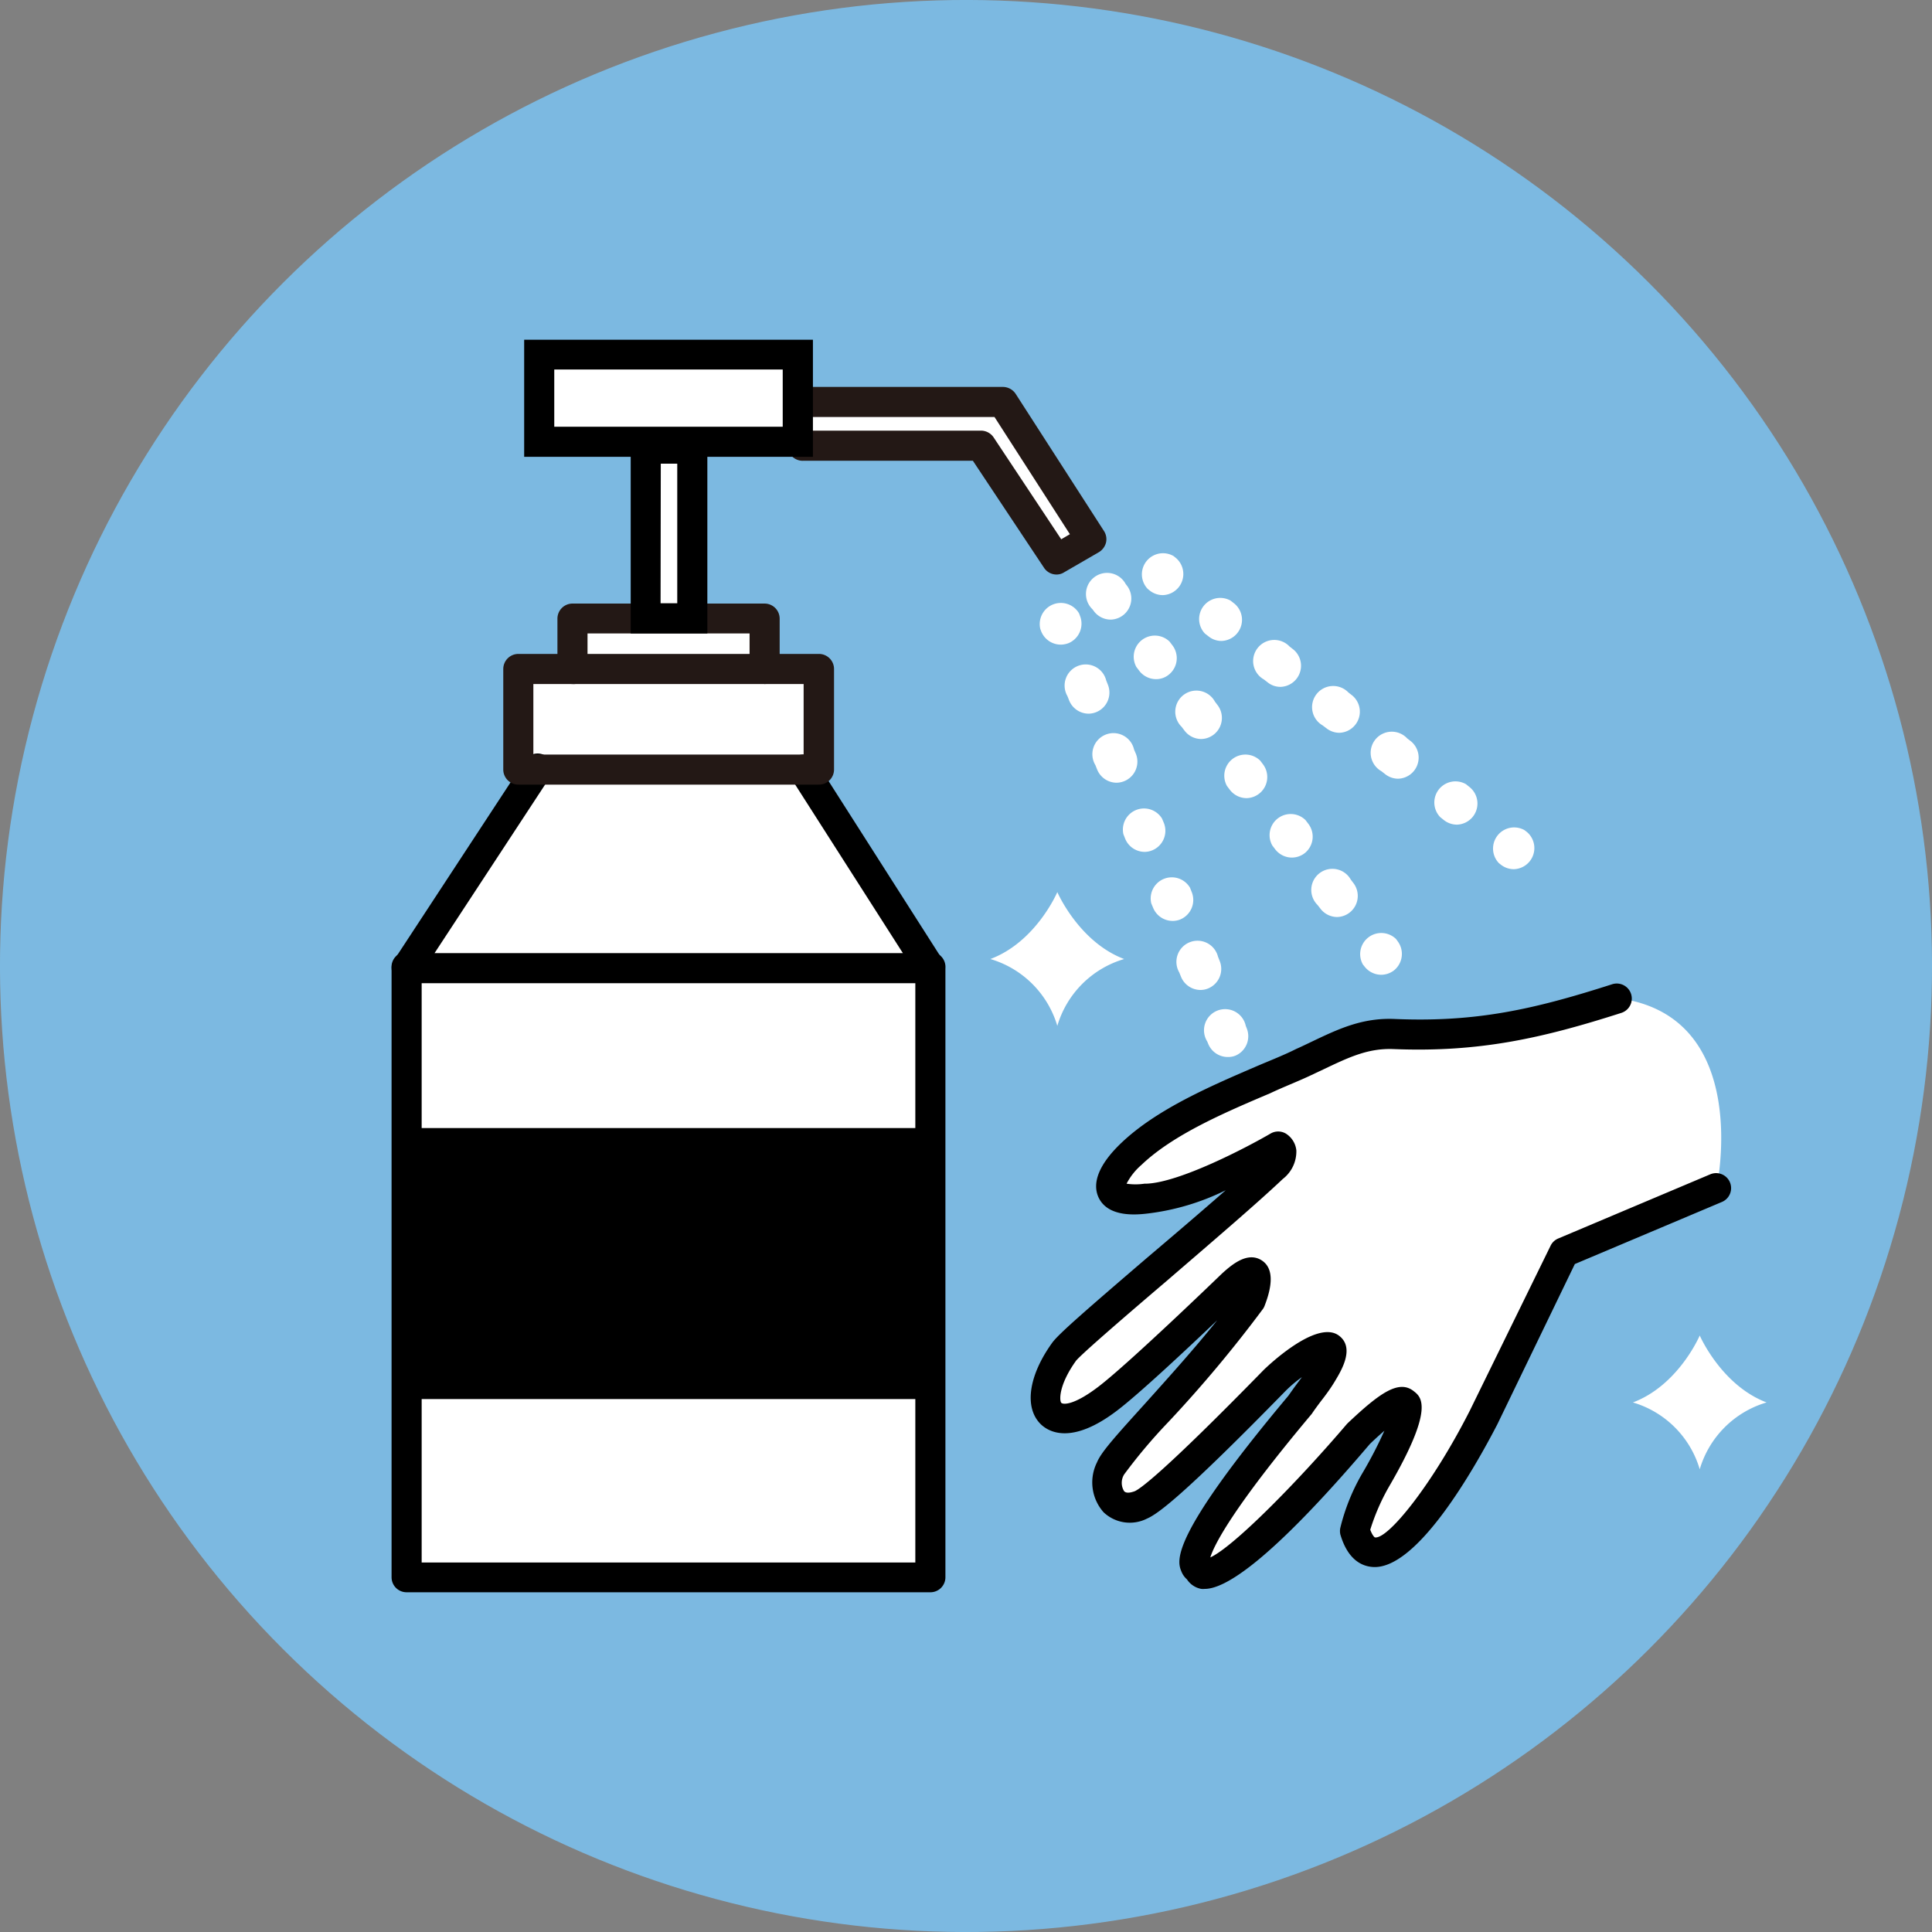
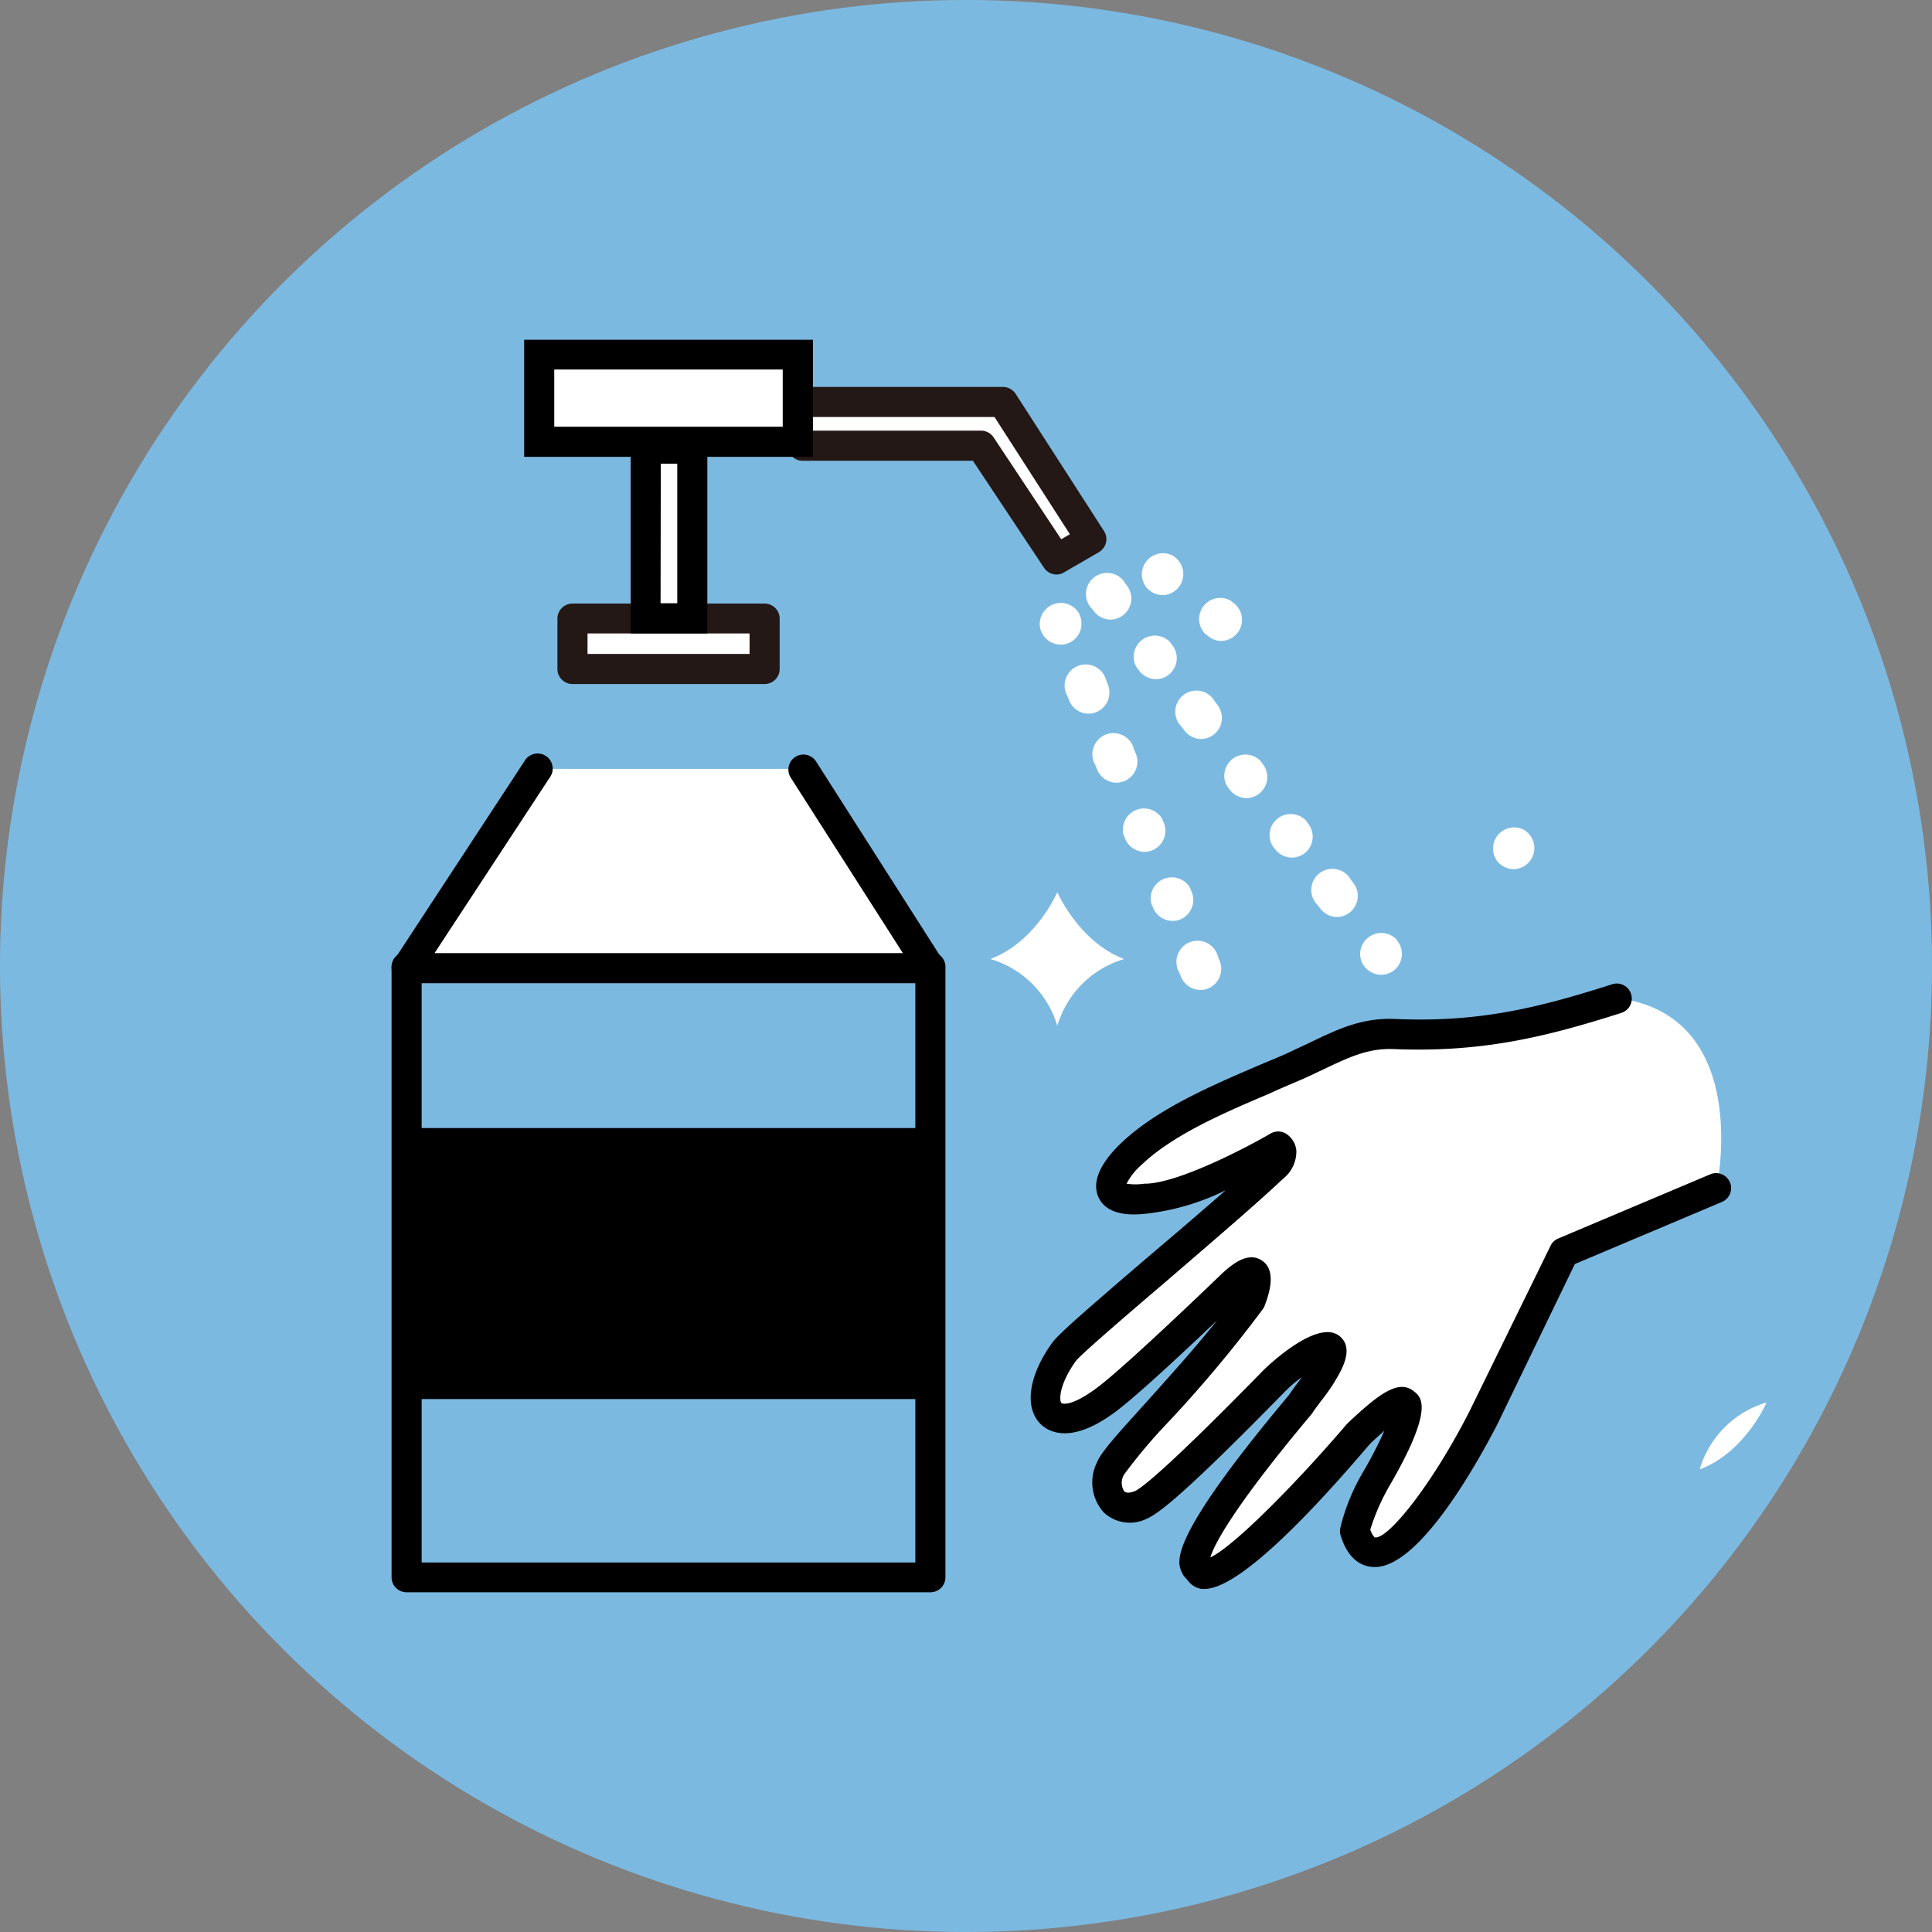
<svg xmlns="http://www.w3.org/2000/svg" id="レイヤー_1" data-name="レイヤー 1" width="183" height="183" viewBox="0 0 183 183">
  <rect x="0" y="0" width="183" height="183" fill="#808080" stroke="none" />
  <defs>
    <style>.cls-1{fill:#7cb9e1;}.cls-2{fill:#fff;}.cls-3{fill:#231815;}</style>
  </defs>
  <circle class="cls-1" cx="91.5" cy="91.5" r="91.5" transform="translate(-37.9 91.5) rotate(-45)" />
  <path class="cls-2" d="M153.23,94.55s-13.2,3.69-21.06,3.36c-3.27-.13-5.54,1.25-8.72,2.72-5.08,2.34-12.11,4.73-16.22,8.63-2.45,2.34-3.17,4.8,1.44,4.23,4.2-.11,12.49-4.95,12.49-4.95s1,.58-.53,2c-5.2,4.94-18.71,15.9-19.8,17.41-3.59,5-1.49,8.74,4.12,4.47,3-2.29,11.87-10.86,11.87-10.86,3.52-3.19,1.7,1.53,1.7,1.53-4.37,6.22-12.55,14.18-13.3,15.92-1,2.34.48,4.48,2.87,3.46,2-.84,10.24-9.3,12.67-11.79,1.61-1.65,7.61-5.86,4.55-.73-.64,1.07-1.43,2-2.13,3.05-12.82,15.29-9.66,15.53-9.66,15.53,1.2,3.63,15.19-12.76,15.19-12.76,7.67-7.34,3.79.63,1.66,4.28a18.12,18.12,0,0,0-2,4.86c2.46,8.22,12.22-10.65,12.22-10.65l7.58-15.66,14.43-6.09S166.1,96.22,153.23,94.55Z" />
  <path d="M114.12,150.5a1.72,1.72,0,0,1-.34,0,2.06,2.06,0,0,1-1.35-.9,1.94,1.94,0,0,1-.51-.71c-.42-1-1.3-3.07,10.12-16.69.26-.37.52-.74.79-1.1l.49-.66a12,12,0,0,0-1.54,1.3c-9.66,9.88-12.09,11.65-13.13,12.1a3.61,3.61,0,0,1-4.12-.6,4.26,4.26,0,0,1-.62-4.73c.41-1,1.83-2.55,4.73-5.76,2.09-2.33,4.56-5.07,6.65-7.69-2.86,2.72-7.43,7-9.48,8.55-4.33,3.3-6.49,2-7.22,1.3-1.6-1.56-1.18-4.6,1.08-7.73.6-.83,3.22-3.1,9-8.06,2.48-2.1,5.16-4.39,7.43-6.38a22.76,22.76,0,0,1-7.36,2.2c-1,.12-3.77.42-4.68-1.51-.66-1.41.08-3.2,2.15-5.17,3.38-3.22,8.51-5.41,13-7.34,1.25-.53,2.45-1,3.56-1.56.48-.21.93-.43,1.37-.64,2.62-1.25,4.89-2.34,8-2.2,7.69.32,13.15-.91,20.56-3.29a1.42,1.42,0,1,1,.88,2.71c-7.55,2.42-13.49,3.75-21.56,3.43-2.41-.1-4.2.75-6.66,1.92l-1.4.66c-1.14.53-2.37,1-3.64,1.6-4.31,1.83-9.18,3.91-12.19,6.78a6,6,0,0,0-1.42,1.79,5.75,5.75,0,0,0,1.69,0h.14c3.15-.08,9.6-3.46,11.81-4.75a1.43,1.43,0,0,1,1.44,0,2.14,2.14,0,0,1,1,1.59,3.29,3.29,0,0,1-1.28,2.71c-2.53,2.4-7.06,6.26-11,9.66-3.77,3.21-8,6.86-8.58,7.55-1.7,2.37-1.58,3.83-1.4,4s1.19.24,3.51-1.53c2.9-2.21,11.65-10.66,11.74-10.75.8-.71,2.37-2.14,3.77-1.19,1,.68,1.07,2.12.24,4.26a1.3,1.3,0,0,1-.16.31,122,122,0,0,1-8.93,10.68,50.81,50.81,0,0,0-4.22,5,1.5,1.5,0,0,0,0,1.59c.25.26.77.08,1,0,.51-.22,2.73-1.78,12.21-11.48.05-.05,5-4.92,7.16-3.24,1.48,1.14.23,3.24-.37,4.24-.43.73-.93,1.4-1.4,2-.26.35-.53.71-.78,1.08a.76.76,0,0,1-.08.11c-7.62,9.08-9.24,12.46-9.58,13.56,2.19-1,8.19-7.07,12.94-12.64l.1-.1c3-2.83,4.82-4.14,6.24-3,.7.55,2,1.57-2.36,9.05a20.34,20.34,0,0,0-1.77,4.07c.23.6.42.71.43.72,1.2.25,5.4-4.91,9-12L146.87,118a1.4,1.4,0,0,1,.73-.69L162,111.23a1.42,1.42,0,1,1,1.1,2.62l-13.93,5.88-7.34,15.18c-2.18,4.21-7.67,13.91-11.87,13.51-1-.09-2.3-.7-3-3.07a1.44,1.44,0,0,1,0-.65,19.3,19.3,0,0,1,2.17-5.3,40,40,0,0,0,2-3.88c-.38.33-.84.74-1.38,1.26C120.21,148,116,150.5,114.12,150.5Z" />
  <path class="cls-2" d="M100.15,97.17a9.36,9.36,0,0,1,6.33-6.33c-4.3-1.63-6.33-6.34-6.33-6.34s-2,4.71-6.34,6.34A9.38,9.38,0,0,1,100.15,97.17Z" />
-   <path class="cls-2" d="M161,139.17a9.36,9.36,0,0,1,6.33-6.33c-4.29-1.63-6.33-6.34-6.33-6.34s-2,4.71-6.33,6.34A9.36,9.36,0,0,1,161,139.17Z" />
+   <path class="cls-2" d="M161,139.17a9.36,9.36,0,0,1,6.33-6.33s-2,4.71-6.33,6.34A9.36,9.36,0,0,1,161,139.17Z" />
  <polygon class="cls-2" points="76.09 72.9 88.13 91.71 38.52 91.71 50.86 72.9 76.09 72.9" />
-   <rect class="cls-2" x="38.52" y="91.71" width="49.61" height="57.69" />
-   <polygon class="cls-2" points="77.55 63.37 77.55 72.9 76.09 72.9 76.06 72.83 50.91 72.83 50.86 72.9 49.1 72.9 49.1 63.37 54.22 63.37 72.42 63.37 77.55 63.37" />
  <polygon class="cls-2" points="76.06 72.83 76.09 72.9 50.86 72.9 50.91 72.83 76.06 72.83" />
  <rect class="cls-2" x="54.22" y="58.59" width="18.2" height="4.77" />
  <path d="M88.13,150.82H38.52a1.42,1.42,0,0,1-1.43-1.42V91.71a1.43,1.43,0,1,1,2.85,0V148H86.7V91.71a1.43,1.43,0,1,1,2.85,0V149.4A1.42,1.42,0,0,1,88.13,150.82Z" />
  <path d="M88.13,93.13H38.52a1.42,1.42,0,0,1-1.19-2.2L49.67,72.11a1.43,1.43,0,1,1,2.38,1.57L41.16,90.28H85.52L74.9,73.66a1.42,1.42,0,0,1,2.4-1.53l12,18.81a1.42,1.42,0,0,1-1.2,2.19Z" />
-   <path class="cls-3" d="M77.55,74.32H49.1a1.43,1.43,0,0,1-1.43-1.42V63.37a1.43,1.43,0,0,1,1.43-1.43h5.12a1.43,1.43,0,1,1,0,2.85h-3.7v6.68h25.6V64.79h-3.7a1.43,1.43,0,0,1,0-2.85h5.13A1.43,1.43,0,0,1,79,63.37V72.9A1.43,1.43,0,0,1,77.55,74.32Z" />
  <path class="cls-3" d="M72.42,64.79H54.22a1.42,1.42,0,0,1-1.42-1.42V58.59a1.43,1.43,0,0,1,1.42-1.42h18.2a1.43,1.43,0,0,1,1.43,1.42v4.78A1.42,1.42,0,0,1,72.42,64.79ZM55.65,61.94H71V60H55.65Z" />
  <rect class="cls-2" x="61.17" y="42.49" width="4.42" height="16.1" />
  <path d="M67,60H59.74v-19H67Zm-4.43-2.86h1.58V43.92H62.59Z" />
  <polyline class="cls-2" points="76.2 42.21 92.92 42.21 100.07 52.99 103.35 51.09 94.98 38.08 76.2 38.08" />
  <path class="cls-3" d="M100.07,54.42a1.42,1.42,0,0,1-1.18-.64L92.15,43.64h-16a1.43,1.43,0,1,1,0-2.85H92.92a1.45,1.45,0,0,1,1.19.63l6.41,9.66.82-.48L94.2,39.5h-18a1.43,1.43,0,1,1,0-2.85H95a1.46,1.46,0,0,1,1.2.65l8.37,13a1.42,1.42,0,0,1,.19,1.1,1.49,1.49,0,0,1-.67.9l-3.28,1.9A1.35,1.35,0,0,1,100.07,54.42Z" />
  <path class="cls-2" d="M100.47,61.06a2,2,0,0,1-1.84-1.24l-.09-.24a2,2,0,0,1,3.67-1.48l.09.24a2,2,0,0,1-1.09,2.58A2.11,2.11,0,0,1,100.47,61.06Z" />
  <path class="cls-2" d="M103.12,67.6a2,2,0,0,1-1.84-1.23l-.17-.43a2,2,0,1,1,3.67-1.49l.17.43a2,2,0,0,1-1.83,2.72Z" />
  <path class="cls-2" d="M113.71,93.77a2,2,0,0,1-1.84-1.24l-.17-.42a2,2,0,1,1,3.67-1.49l.17.43a2,2,0,0,1-1.09,2.57A1.92,1.92,0,0,1,113.71,93.77Zm-2.65-6.54A2,2,0,0,1,109.23,86l-.18-.43a2,2,0,0,1,3.67-1.48l.17.43a2,2,0,0,1-1.09,2.57A1.92,1.92,0,0,1,111.06,87.23Zm-2.65-6.54a2,2,0,0,1-1.83-1.24l-.17-.43a2,2,0,0,1,3.66-1.48l.18.43a2,2,0,0,1-1.1,2.57A1.92,1.92,0,0,1,108.41,80.69Zm-2.65-6.55a2,2,0,0,1-1.83-1.23l-.17-.43A2,2,0,1,1,107.42,71l.18.42a2,2,0,0,1-1.84,2.72Z" />
-   <path class="cls-2" d="M116.28,100.12a2,2,0,0,1-1.83-1.23l-.1-.24A2,2,0,1,1,118,97.17l.09.23A2,2,0,0,1,117,100,1.91,1.91,0,0,1,116.28,100.12Z" />
  <path class="cls-2" d="M105.21,58.69a2,2,0,0,1-1.58-.78l-.15-.2a2,2,0,1,1,3.14-2.4l.16.21a2,2,0,0,1-1.57,3.17Z" />
  <path class="cls-2" d="M109.5,64.33a2,2,0,0,1-1.58-.78l-.28-.37a2,2,0,0,1,3.15-2.4l.28.37a2,2,0,0,1-.38,2.77A1.89,1.89,0,0,1,109.5,64.33Z" />
  <path class="cls-2" d="M126.66,86.86a2,2,0,0,1-1.58-.78l-.28-.36a2,2,0,1,1,3.15-2.4l.28.37a2,2,0,0,1-1.57,3.17Zm-4.29-5.63a2,2,0,0,1-1.58-.78l-.28-.37a2,2,0,0,1,3.15-2.4l.28.37a2,2,0,0,1-.38,2.78A2,2,0,0,1,122.37,81.23Zm-4.29-5.63a2,2,0,0,1-1.58-.78l-.28-.37a2,2,0,0,1,3.15-2.4l.28.37a2,2,0,0,1-1.57,3.18ZM113.79,70a2,2,0,0,1-1.58-.78l-.28-.37a2,2,0,1,1,3.15-2.39l.28.37A2,2,0,0,1,113.79,70Z" />
  <path class="cls-2" d="M130.82,92.33a2,2,0,0,1-1.57-.78l-.16-.2a2,2,0,0,1,3.15-2.4l.15.21a2,2,0,0,1-.37,2.77A2,2,0,0,1,130.82,92.33Z" />
  <path class="cls-2" d="M110.14,56.37a2,2,0,0,1-1.22-.42l-.2-.16a2,2,0,0,1,2.44-3.12l.2.16a2,2,0,0,1-1.22,3.54Z" />
  <path class="cls-2" d="M115.71,60.71a1.92,1.92,0,0,1-1.22-.42l-.36-.28a2,2,0,0,1,2.43-3.12l.37.29a2,2,0,0,1-1.22,3.53Z" />
-   <path class="cls-2" d="M138,78.11a2,2,0,0,1-1.22-.42l-.36-.29a2,2,0,0,1,2.44-3.12l.36.29A2,2,0,0,1,138,78.11Zm-5.57-4.35a2,2,0,0,1-1.21-.42l-.37-.29a2,2,0,1,1,2.44-3.11l.36.28a2,2,0,0,1-1.22,3.54Zm-5.57-4.35a2,2,0,0,1-1.21-.42l-.37-.28a2,2,0,1,1,2.44-3.12l.36.28a2,2,0,0,1-1.22,3.54Zm-5.56-4.35a1.92,1.92,0,0,1-1.22-.42l-.36-.28a2,2,0,1,1,2.43-3.12l.37.29a2,2,0,0,1-1.22,3.53Z" />
  <path class="cls-2" d="M143.39,82.33a2,2,0,0,1-1.22-.42l-.2-.16a2,2,0,0,1,2.43-3.12l.21.16a2,2,0,0,1-1.22,3.54Z" />
  <rect class="cls-2" x="51.08" y="33.6" width="24.49" height="8.24" />
  <path d="M77,43.27H49.65V32.18H77ZM52.5,40.42H74.14V35H52.5Z" />
  <rect x="39.51" y="106.85" width="48.61" height="25.67" />
</svg>